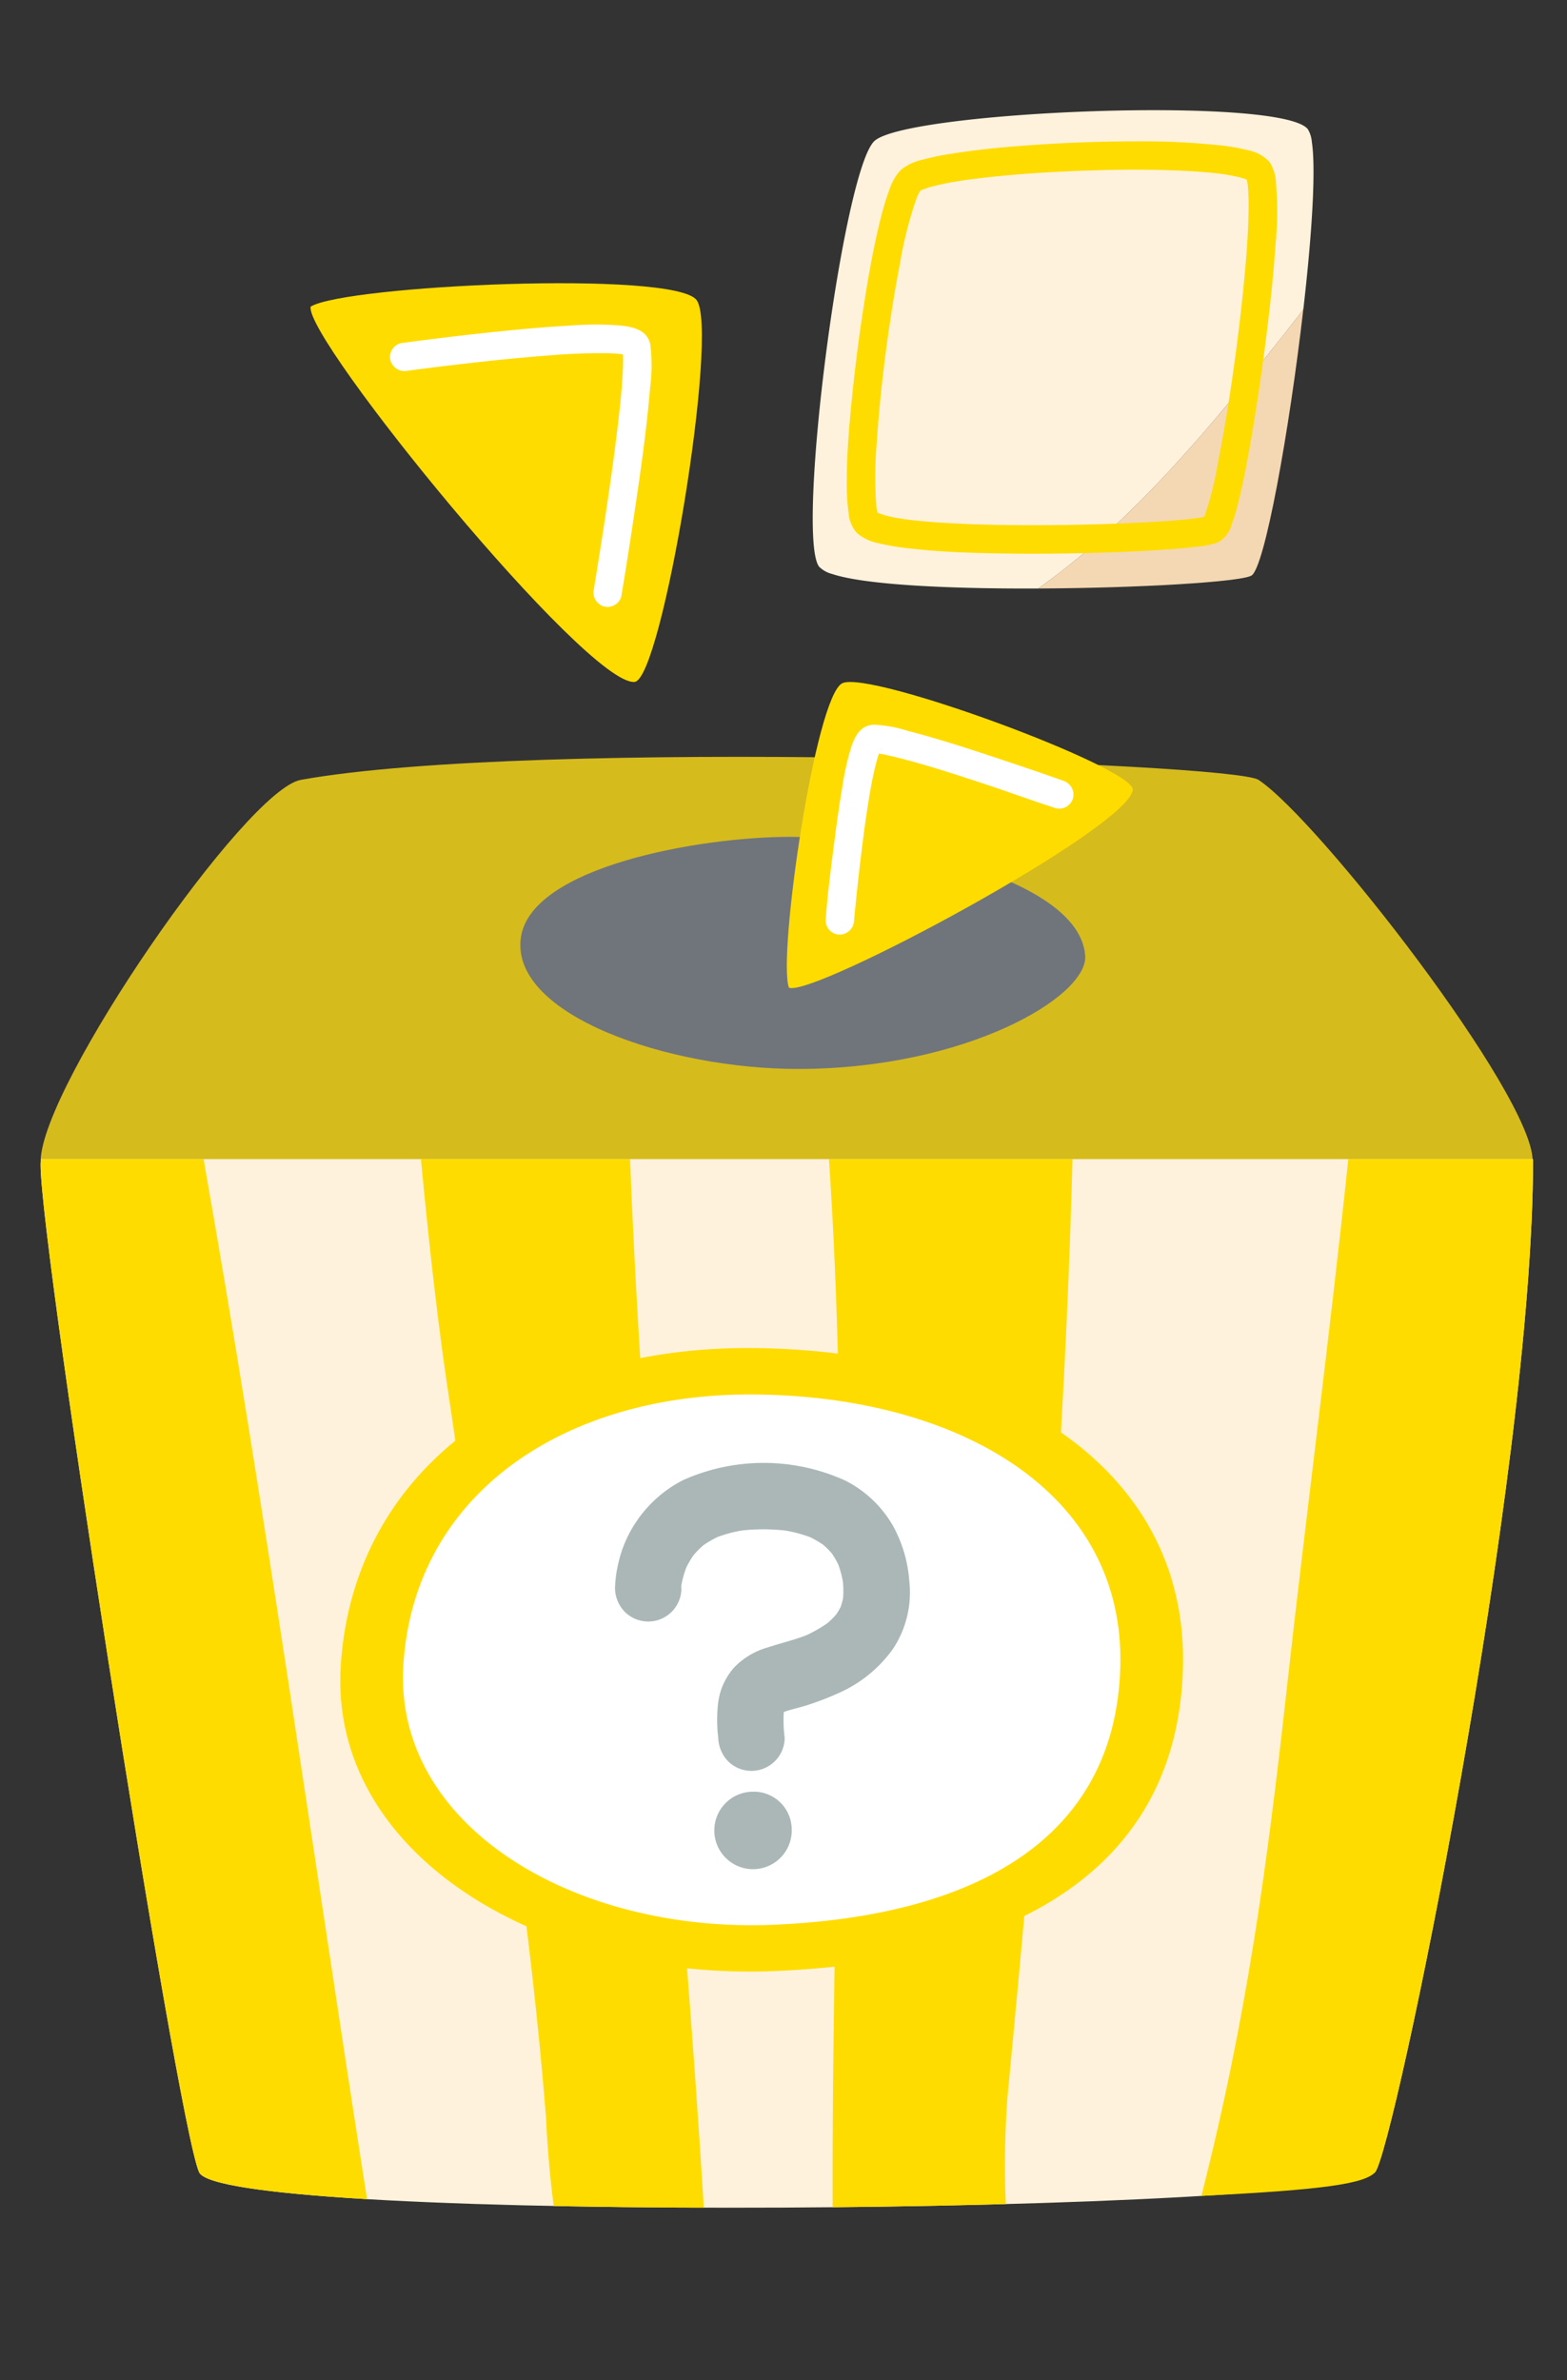
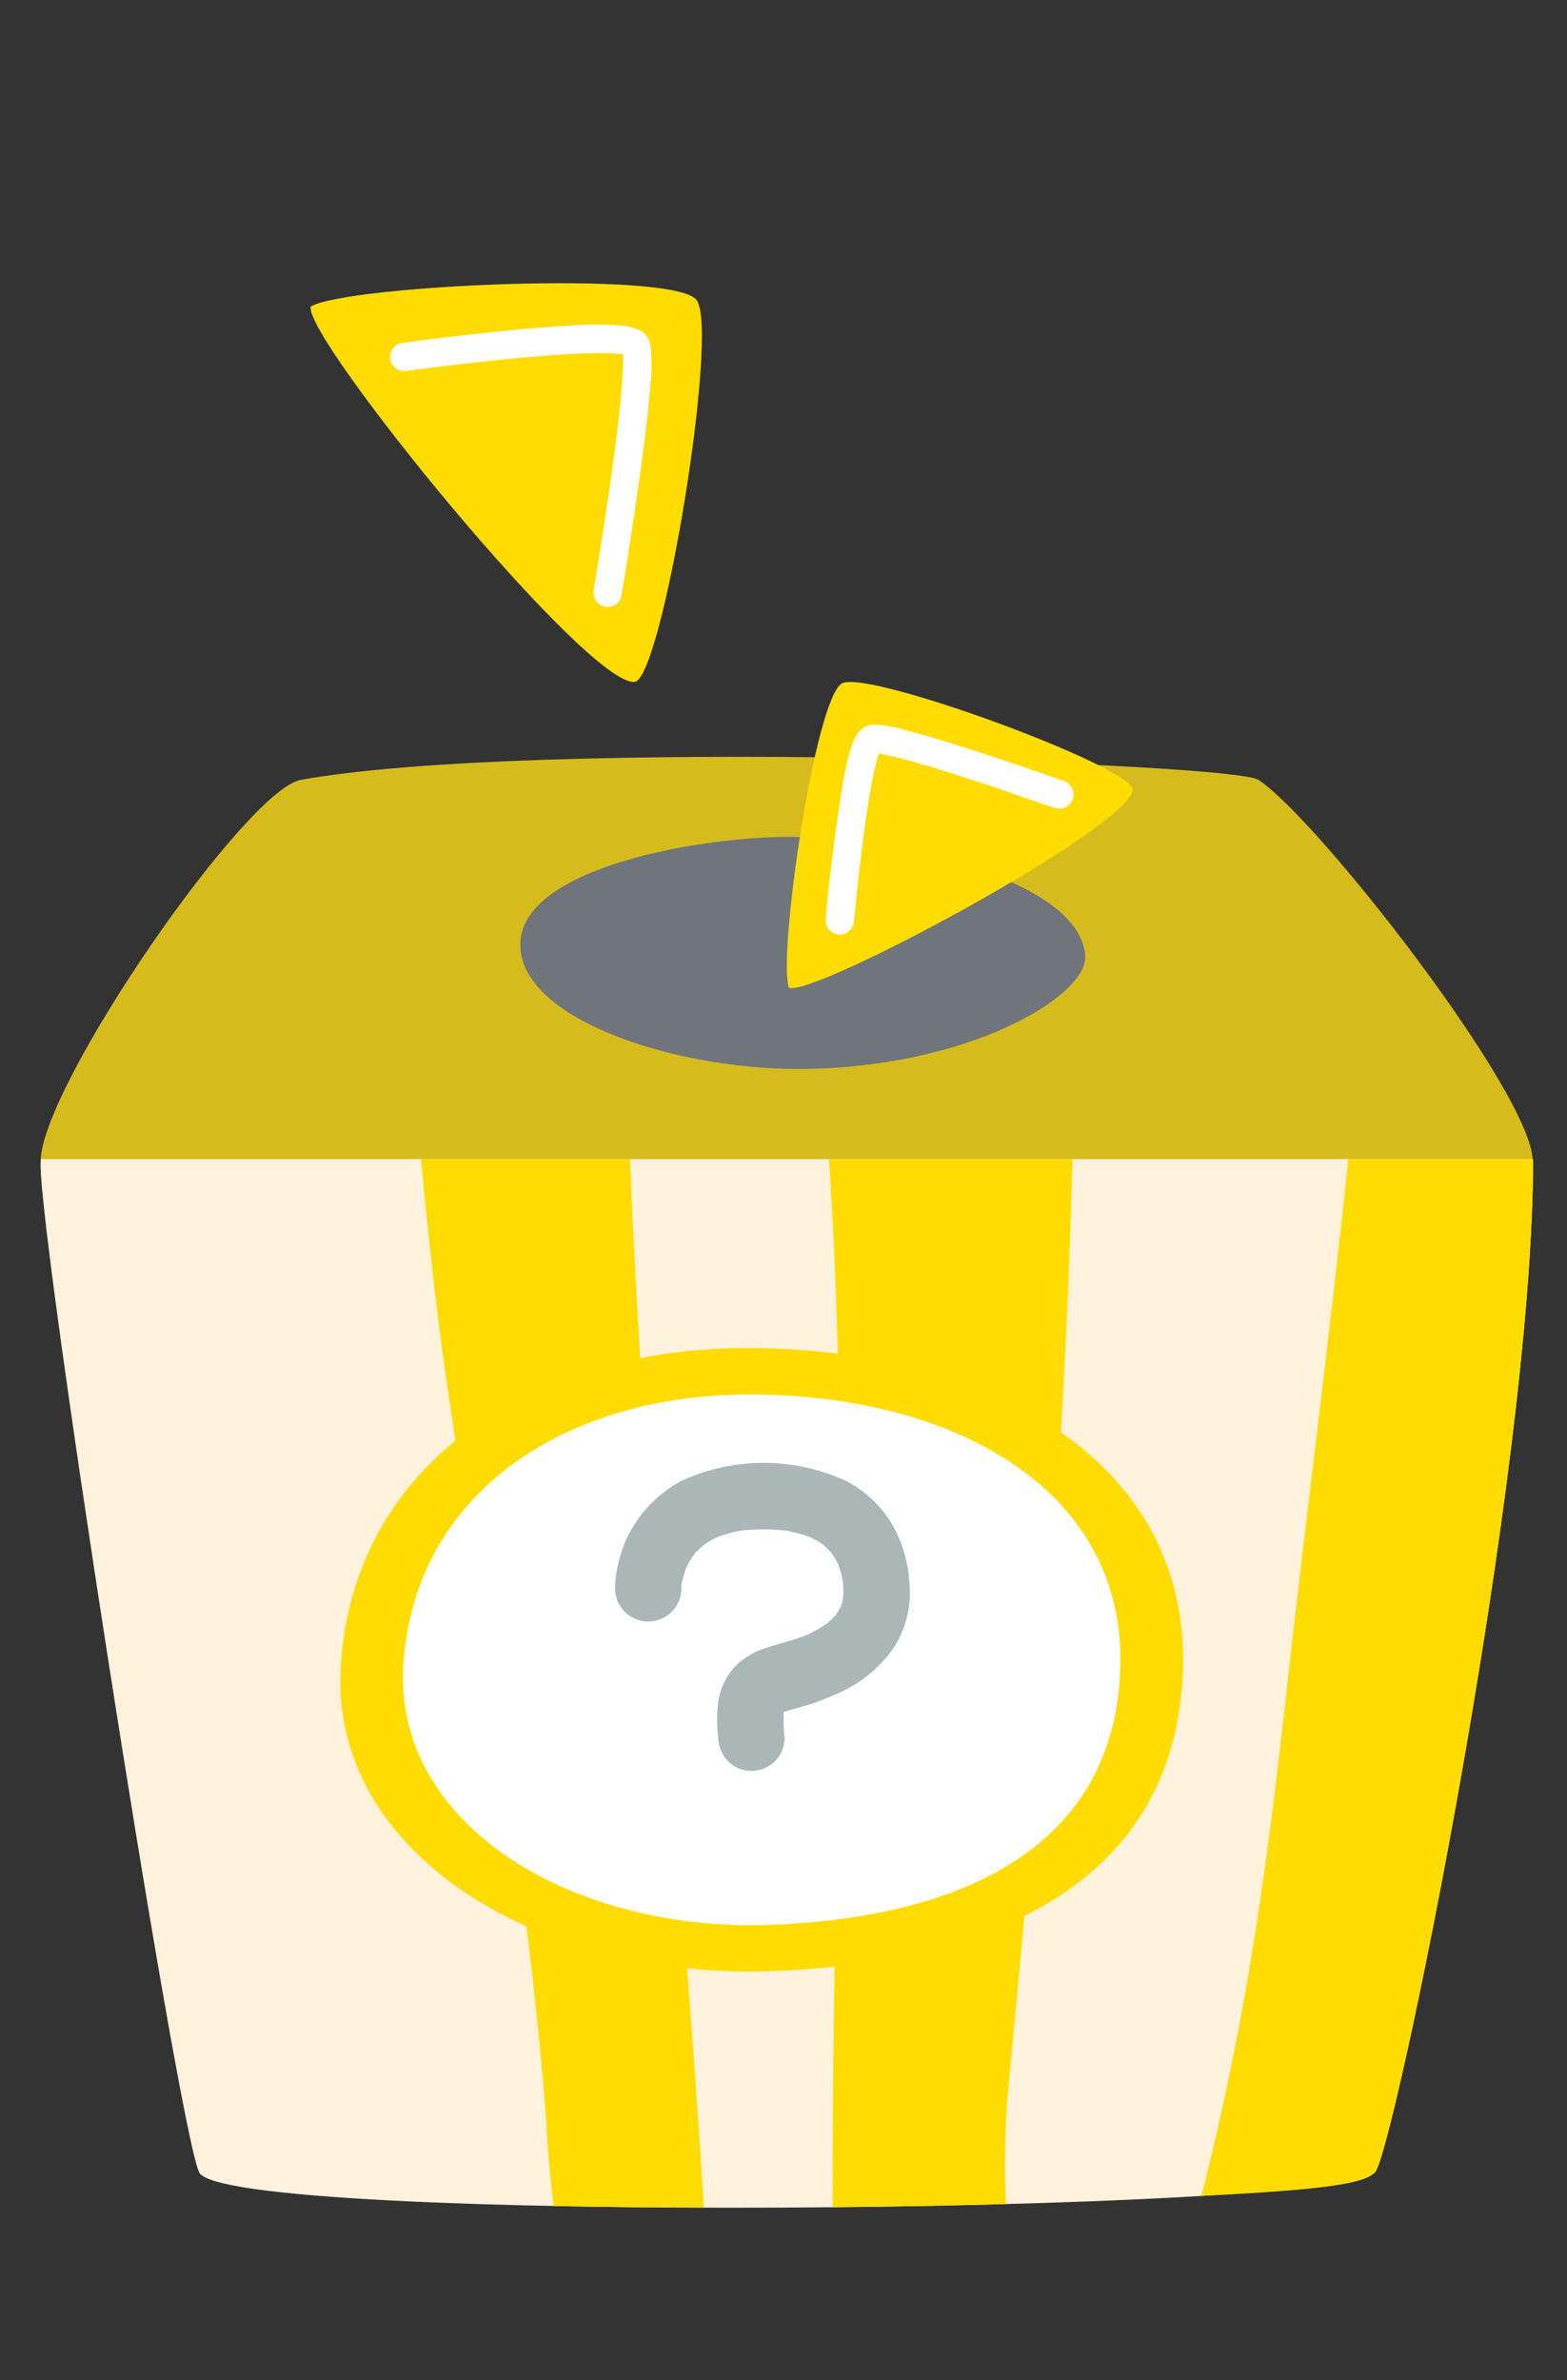
<svg xmlns="http://www.w3.org/2000/svg" width="193" height="293" viewBox="0 0 193 293">
  <rect x="0" y="0" width="193" height="293" fill="#333333" stroke="none" />
  <defs>
    <clipPath id="clip-path">
      <rect id="長方形_23947" data-name="長方形 23947" width="183.822" height="258.204" fill="none" />
    </clipPath>
  </defs>
  <g id="eve02" transform="translate(-2770 -12986)">
    <g id="グループ_10431" data-name="グループ 10431" transform="translate(2775 12999.563)">
      <g id="グループ_10530" data-name="グループ 10530" clip-path="url(#clip-path)">
        <path id="パス_21045" data-name="パス 21045" d="M.024,254.229c.172-9.276,25.247-45.653,32.05-46.877,28.676-5.158,114.764-2.1,117.942,0,7.393,4.891,33.767,38.8,33.767,46.877,0,2.624-183.759,0-183.759,0" transform="translate(-0.015 -124.917)" fill="#d6bb1d" />
        <path id="パス_21046" data-name="パス 21046" d="M151.861,242.342c1.086-8.864,22.178-12.514,33.132-12.514s35.6,4.723,36.391,14.6c.406,5.057-14.735,13.973-35.375,13.973-15.97,0-35.307-6.609-34.149-16.059" transform="translate(-92.725 -140.377)" fill="#70757b" />
        <path id="パス_21047" data-name="パス 21047" d="M.063,331.756c-1.255,3.419,16.672,118.538,19.46,124.717,2.919,6.47,140.17,5.129,144.838,0,2.266-2.49,19.461-85.617,19.461-124.717Z" transform="translate(0 -202.633)" fill="#fff2dc" />
-         <path id="パス_21048" data-name="パス 21048" d="M.063,331.756c-1.255,3.419,16.672,118.538,19.461,124.717.683,1.513,8.715,2.6,20.679,3.309-6.661-42.675-12.6-85.351-20.128-128.027Z" transform="translate(0 -202.633)" fill="#ffdc00" />
        <path id="パス_21049" data-name="パス 21049" d="M120.35,331.756c1,10.423,2.088,20.659,3.73,31.169,4.281,29.58,9.341,57.214,11.676,86.794.168,3.7.49,7.323.949,10.908,5.923.12,12.151.187,18.486.205-2.591-43.025-7.412-86.051-9.082-129.076Z" transform="translate(-73.508 -202.633)" fill="#ffdc00" />
        <path id="パス_21050" data-name="パス 21050" d="M271.451,447.382c3.683-38.671,7.013-76.994,8.02-115.627H249.477c2.873,42.895.326,86.088.457,129.022,7.283-.07,14.49-.2,21.325-.388a114.559,114.559,0,0,1,.191-13.006" transform="translate(-152.378 -202.632)" fill="#ffdc00" />
        <path id="パス_21051" data-name="パス 21051" d="M408.188,331.756H385.432c-2.393,22.689-5.176,43.557-7.56,65.021-2.463,22.161-4.928,40.538-10.534,62.6,15.338-.753,20.129-1.524,21.389-2.909,2.266-2.49,19.461-85.617,19.461-124.717" transform="translate(-224.366 -202.633)" fill="#ffdc00" />
        <path id="パス_21052" data-name="パス 21052" d="M148.549,468.19c-29.113,1.263-55.175-14.414-53.658-37.643,1.636-25.047,23.761-39.227,50.652-39.04,29.526.206,53.792,14.022,53.077,39.422-.7,24.83-20.958,36-50.07,37.261" transform="translate(-57.92 -239.127)" fill="#ffdc00" />
        <path id="パス_21053" data-name="パス 21053" d="M160.4,471.462c-24.782,1.076-46.968-12.269-45.676-32.044,1.392-21.321,20.226-33.392,43.117-33.233,25.134.175,45.791,11.936,45.182,33.558-.6,21.136-17.84,30.643-42.622,31.719" transform="translate(-70.042 -248.093)" fill="#fff" />
        <path id="パス_21054" data-name="パス 21054" d="M189.9,443.3a7.362,7.362,0,0,1,.08-.962l-.146,1.087a12.4,12.4,0,0,1,.858-3.127l-.412.976a11.575,11.575,0,0,1,1.475-2.528l-.639.827a11.128,11.128,0,0,1,1.941-1.934l-.827.639a12.321,12.321,0,0,1,2.677-1.544l-.977.412a16.408,16.408,0,0,1,4.118-1.073l-1.086.146a24.391,24.391,0,0,1,6.215.014l-1.087-.146a16.567,16.567,0,0,1,4.079,1.06l-.976-.412a11.885,11.885,0,0,1,2.582,1.479l-.827-.639a10.36,10.36,0,0,1,1.807,1.792l-.639-.827a10.612,10.612,0,0,1,1.356,2.325l-.412-.976a12.4,12.4,0,0,1,.834,3.125l-.146-1.086a12.133,12.133,0,0,1,.036,3.1l.146-1.087a8.72,8.72,0,0,1-.58,2.129l.412-.976a8.717,8.717,0,0,1-1.1,1.866l.639-.827a10.657,10.657,0,0,1-1.82,1.789l.827-.639a16.434,16.434,0,0,1-3.574,2.03l.976-.412c-1.691.711-3.456,1.1-5.187,1.674a9.207,9.207,0,0,0-4.106,2.456,8.317,8.317,0,0,0-1.6,2.723,9.256,9.256,0,0,0-.432,2.223,18.412,18.412,0,0,0,.071,3.7,4.369,4.369,0,0,0,1.2,2.889,4.086,4.086,0,0,0,5.78,0,4.019,4.019,0,0,0,1.2-2.889,17.573,17.573,0,0,1-.064-3.751l-.146,1.086a4.964,4.964,0,0,1,.3-1.13l-.412.976a3.724,3.724,0,0,1,.425-.744l-.639.827a3.865,3.865,0,0,1,.634-.64l-.827.639a5.557,5.557,0,0,1,1.193-.682l-.977.412c1-.409,2.067-.621,3.094-.934a35.358,35.358,0,0,0,3.938-1.495,16.312,16.312,0,0,0,6.832-5.506,12.591,12.591,0,0,0,2-8.367,16.547,16.547,0,0,0-2.056-6.863,14.252,14.252,0,0,0-5.762-5.451,24.316,24.316,0,0,0-20.034-.088,15.309,15.309,0,0,0-5.7,5.015,14.924,14.924,0,0,0-2.186,4.827,15.407,15.407,0,0,0-.506,3.37c0,.037,0,.074,0,.112a4.217,4.217,0,0,0,1.2,2.89,4.087,4.087,0,0,0,6.977-2.89" transform="translate(-110.995 -261.333)" fill="#abb7b7" />
-         <path id="パス_21055" data-name="パス 21055" d="M222.737,536.383a4.769,4.769,0,1,1-4.764-4.557,4.664,4.664,0,0,1,4.764,4.557" transform="translate(-130.226 -324.834)" fill="#abb7b7" />
        <path id="パス_21056" data-name="パス 21056" d="M242.968,181.011c-3.34,1.67-7.975,33.718-6.561,37.47,2.929,1.231,41.843-19.657,42.346-24.349.29-2.7-32.445-14.792-35.786-13.121" transform="translate(-144.236 -110.463)" fill="#ffdc00" />
        <path id="パス_21057" data-name="パス 21057" d="M277.681,201.255q-3.52-1.245-7.065-2.419c-3.994-1.333-8-2.663-12.083-3.719a16.346,16.346,0,0,0-4.08-.752c-1.676.014-2.4,1.321-2.869,2.737a33.946,33.946,0,0,0-1.116,5.006c-.391,2.288-.7,4.589-1,6.891-.392,3.086-.808,6.195-1.024,9.3,0,.052-.01.1-.014.156a1.758,1.758,0,0,0,1.751,1.751,1.8,1.8,0,0,0,1.751-1.751c.232-2.542.509-5.08.811-7.614q.193-1.615.407-3.229c.04-.3-.059.437,0-.032.018-.132.036-.265.055-.4q.054-.4.111-.793.119-.831.246-1.66c.285-1.844.59-3.694,1.049-5.5.086-.337.177-.673.281-1.005.044-.138.089-.276.138-.411.086-.239.281-.54-.012,0,.029-.053.221-.537.288-.525.015,0-.368.438-.186.249.126-.131.2-.074-.267.2.255-.146-.526.185-.261.106s-.571.019-.251.035c.089,0,.178,0,.267,0s.2.016.306.025c.162.014.432.082-.249-.036.07.012.141.02.211.031.648.1,1.289.248,1.926.4,3.942.957,7.812,2.245,11.661,3.516,2.724.9,5.418,1.9,8.149,2.776.043.014.086.03.128.045a1.762,1.762,0,0,0,2.155-1.223,1.8,1.8,0,0,0-1.223-2.154" transform="translate(-151.738 -118.716)" fill="#fff" />
        <path id="パス_21058" data-name="パス 21058" d="M132.971,56.8c-2.839-3.7-43.259-1.811-47.529.812-.818,3.885,34.016,46.692,39.892,46.2,3.387-.283,10.475-43.309,7.636-47.013" transform="translate(-52.179 -33.431)" fill="#ffdc00" />
        <path id="パス_21059" data-name="パス 21059" d="M139.061,101.267c.523-3.114,1.008-6.235,1.476-9.357.808-5.4,1.61-10.821,2.065-16.265a21.242,21.242,0,0,0,.042-5.313c-.319-1.857-2.079-2.245-3.676-2.415a39.6,39.6,0,0,0-6.362.018c-2.792.155-5.58.4-8.362.686q-6.1.618-12.181,1.449l-.2.027a1.756,1.756,0,0,0-1.223,2.155,1.809,1.809,0,0,0,2.155,1.223l.2-.027-.211.028.351-.047q1.06-.141,2.121-.274,3.445-.436,6.9-.811c2.741-.3,5.486-.563,8.236-.762a70.712,70.712,0,0,1,7.069-.253c.432.012.864.033,1.294.072.213.019.867.162.105,0,.162.034.328.05.49.084.125.027.248.056.37.1.052.016.1.04.156.054.14.038-.519-.258-.232-.093.351.2-.32-.318-.144-.123.147.163-.331-.453-.212-.276.15.226-.14-.436-.119-.3.012.078.05.16.068.238.011.049.017.1.028.147.073.34-.051-.535-.031-.231s.044.6.049.9c.012.84-.032,1.681-.087,2.518-.158,2.388-.433,4.768-.727,7.143q-.126,1.02-.26,2.039c-.043.328-.087.655-.13.984.079-.6,0-.019-.018.126q-.04.3-.081.592-.281,2.047-.582,4.091c-.527,3.594-1.1,7.181-1.681,10.765q-.015.09-.03.181a1.8,1.8,0,0,0,1.223,2.155,1.773,1.773,0,0,0,2.154-1.223" transform="translate(-67.539 -41.407)" fill="#fff" />
-         <path id="パス_21060" data-name="パス 21060" d="M304.483,24.91c.1-.135.188-.27.283-.406C305.8,15.557,306.344,7.37,305.81,3.89a3.611,3.611,0,0,0-.49-1.548c-3.228-4.127-49.2-2.259-53.361,1.434C248.071,7.23,242.2,52.448,245.13,56.2a3.449,3.449,0,0,0,1.584.888c4.105,1.38,14.792,1.839,25.4,1.793,12.458-8.823,22.569-21.473,32.371-33.97" transform="translate(-149.239 0)" fill="#fff2dc" />
-         <path id="パス_21061" data-name="パス 21061" d="M348.071,63.364c-9.8,12.5-19.912,25.146-32.371,33.97,12.478-.053,24.843-.806,26.249-1.583,1.636-.9,4.69-17.9,6.4-32.793-.095.135-.188.271-.283.406" transform="translate(-192.826 -38.454)" fill="#f4d8b3" />
-         <path id="パス_21062" data-name="パス 21062" d="M307.034,12.262a4.794,4.794,0,0,0-2.456-1.288,24.582,24.582,0,0,0-3.775-.646,89.305,89.305,0,0,0-10.157-.458q-5.995,0-11.983.4c-3.576.234-7.156.558-10.7,1.125a30.69,30.69,0,0,0-3.575.746,6.268,6.268,0,0,0-2.654,1.276,6.661,6.661,0,0,0-1.408,2.5,30.049,30.049,0,0,0-1.046,3.462c-.85,3.376-1.458,6.816-2,10.253q-.96,6.092-1.572,12.234c-.33,3.35-.606,6.722-.6,10.091a25.71,25.71,0,0,0,.24,3.742,4.071,4.071,0,0,0,1.008,2.371,5.716,5.716,0,0,0,2.62,1.254,29.255,29.255,0,0,0,3.867.65c3.369.4,6.774.529,10.164.6,3.924.086,7.851.065,11.775-.032,3.391-.083,6.784-.214,10.167-.466,1.138-.085,2.276-.182,3.408-.33a9.346,9.346,0,0,0,2.448-.505,3.366,3.366,0,0,0,1.677-2.121,21.308,21.308,0,0,0,.82-2.692c.752-2.967,1.3-5.99,1.8-9.006.662-3.918,1.224-7.853,1.715-11.8.453-3.643.845-7.3,1.091-10.962a41.736,41.736,0,0,0,.073-7.59,5.146,5.146,0,0,0-.678-2.455,1.8,1.8,0,0,0-2.4-.629,1.769,1.769,0,0,0-.629,2.4c.061.081.091.178.147.259-.316-.457-.167-.448-.1-.222.02.072.043.143.062.215.041.158.072.318.1.478.047.28.028.3-.016-.149.011.109.026.216.037.325a27.69,27.69,0,0,1,.091,3.225c-.053,3.175-.328,6.349-.646,9.507q-.285,2.829-.639,5.651-.088.709-.18,1.418-.046.355-.093.71c-.013.1-.027.2-.04.3-.03.228.053-.39.022-.162-.009.068-.018.135-.027.2q-.2,1.437-.4,2.871c-.507,3.465-1.069,6.924-1.752,10.358a40.394,40.394,0,0,1-1.686,6.691c-.037.094-.169.411-.011.035s.03-.074-.014.019c-.053.109-.116.211-.173.317-.139.261.173-.215.185-.229a.757.757,0,0,1-.086.093c-.134.113.478-.341.264-.211s.467-.153.3-.125c-.241.04-.482.135-.725.181-.179.034-.36.063-.541.09-.093.014-.186.025-.278.04s.562-.072.261-.035l-.19.024c-2.666.332-5.361.464-8.042.585q-5.585.253-11.179.265c-3.734.013-7.472-.04-11.2-.249-1.544-.086-3.088-.2-4.625-.376l-.466-.055-.244-.031c-.353-.043.465.065.124.017-.312-.044-.623-.09-.934-.142-.519-.086-1.037-.186-1.548-.313-.4-.1-.79-.276-1.189-.375.1.025.482.231.176.068-.07-.037-.142-.072-.211-.112s-.11-.081-.168-.109c-.088-.043.414.374.189.137s.308.489.076.085c-.158-.276.1.2.1.24a.942.942,0,0,0-.074-.211,4.726,4.726,0,0,1-.119-.48q-.028-.14-.051-.28c-.008-.05-.014-.1-.023-.15-.049-.278.062.533.032.241a47.882,47.882,0,0,1,.025-7.927c.237-3.758.634-7.507,1.115-11.242q.047-.364.1-.728c.014-.1.028-.208.042-.312-.071.558-.011.078.008-.054q.1-.751.21-1.5.206-1.429.431-2.855c.289-1.825.6-3.646.957-5.459a49.413,49.413,0,0,1,2.029-8.012c.04-.107.083-.212.124-.318.132-.337-.217.478-.026.066.077-.167.155-.334.244-.5.074-.133.163-.254.24-.384.1-.172-.357.407-.2.256.022-.02.037-.048.059-.068a.843.843,0,0,0,.118-.115c.09-.13-.472.309-.19.151.064-.036.125-.078.189-.114s.126-.067.19-.1c.037-.018.076-.034.112-.052.263-.13-.307.12-.246.1.415-.116.816-.291,1.234-.4a33,33,0,0,1,3.562-.72q.557-.088,1.116-.165l.24-.033c.29-.04-.46.06-.1.014l.622-.08q1.231-.154,2.465-.276c3.787-.382,7.592-.607,11.4-.73,3.753-.122,7.514-.149,11.266.013,1.526.066,3.053.163,4.572.332l.455.053.239.03c.349.043-.469-.067-.134-.018.3.044.6.088.9.141.5.086.99.186,1.475.319.193.053.384.11.573.177.085.03.172.076.259.1s-.5-.233-.266-.112c.036.019.074.033.111.052.124.064.239.141.361.209.207.116-.372-.393-.2-.151.032.046.084.083.12.128a1.756,1.756,0,0,0,2.477,0,1.8,1.8,0,0,0,0-2.477" transform="translate(-155.818 -6.028)" fill="#ffdc00" />
      </g>
    </g>
    <rect id="長方形_24033" data-name="長方形 24033" width="193" height="293" transform="translate(2770 12986)" fill="none" />
  </g>
</svg>